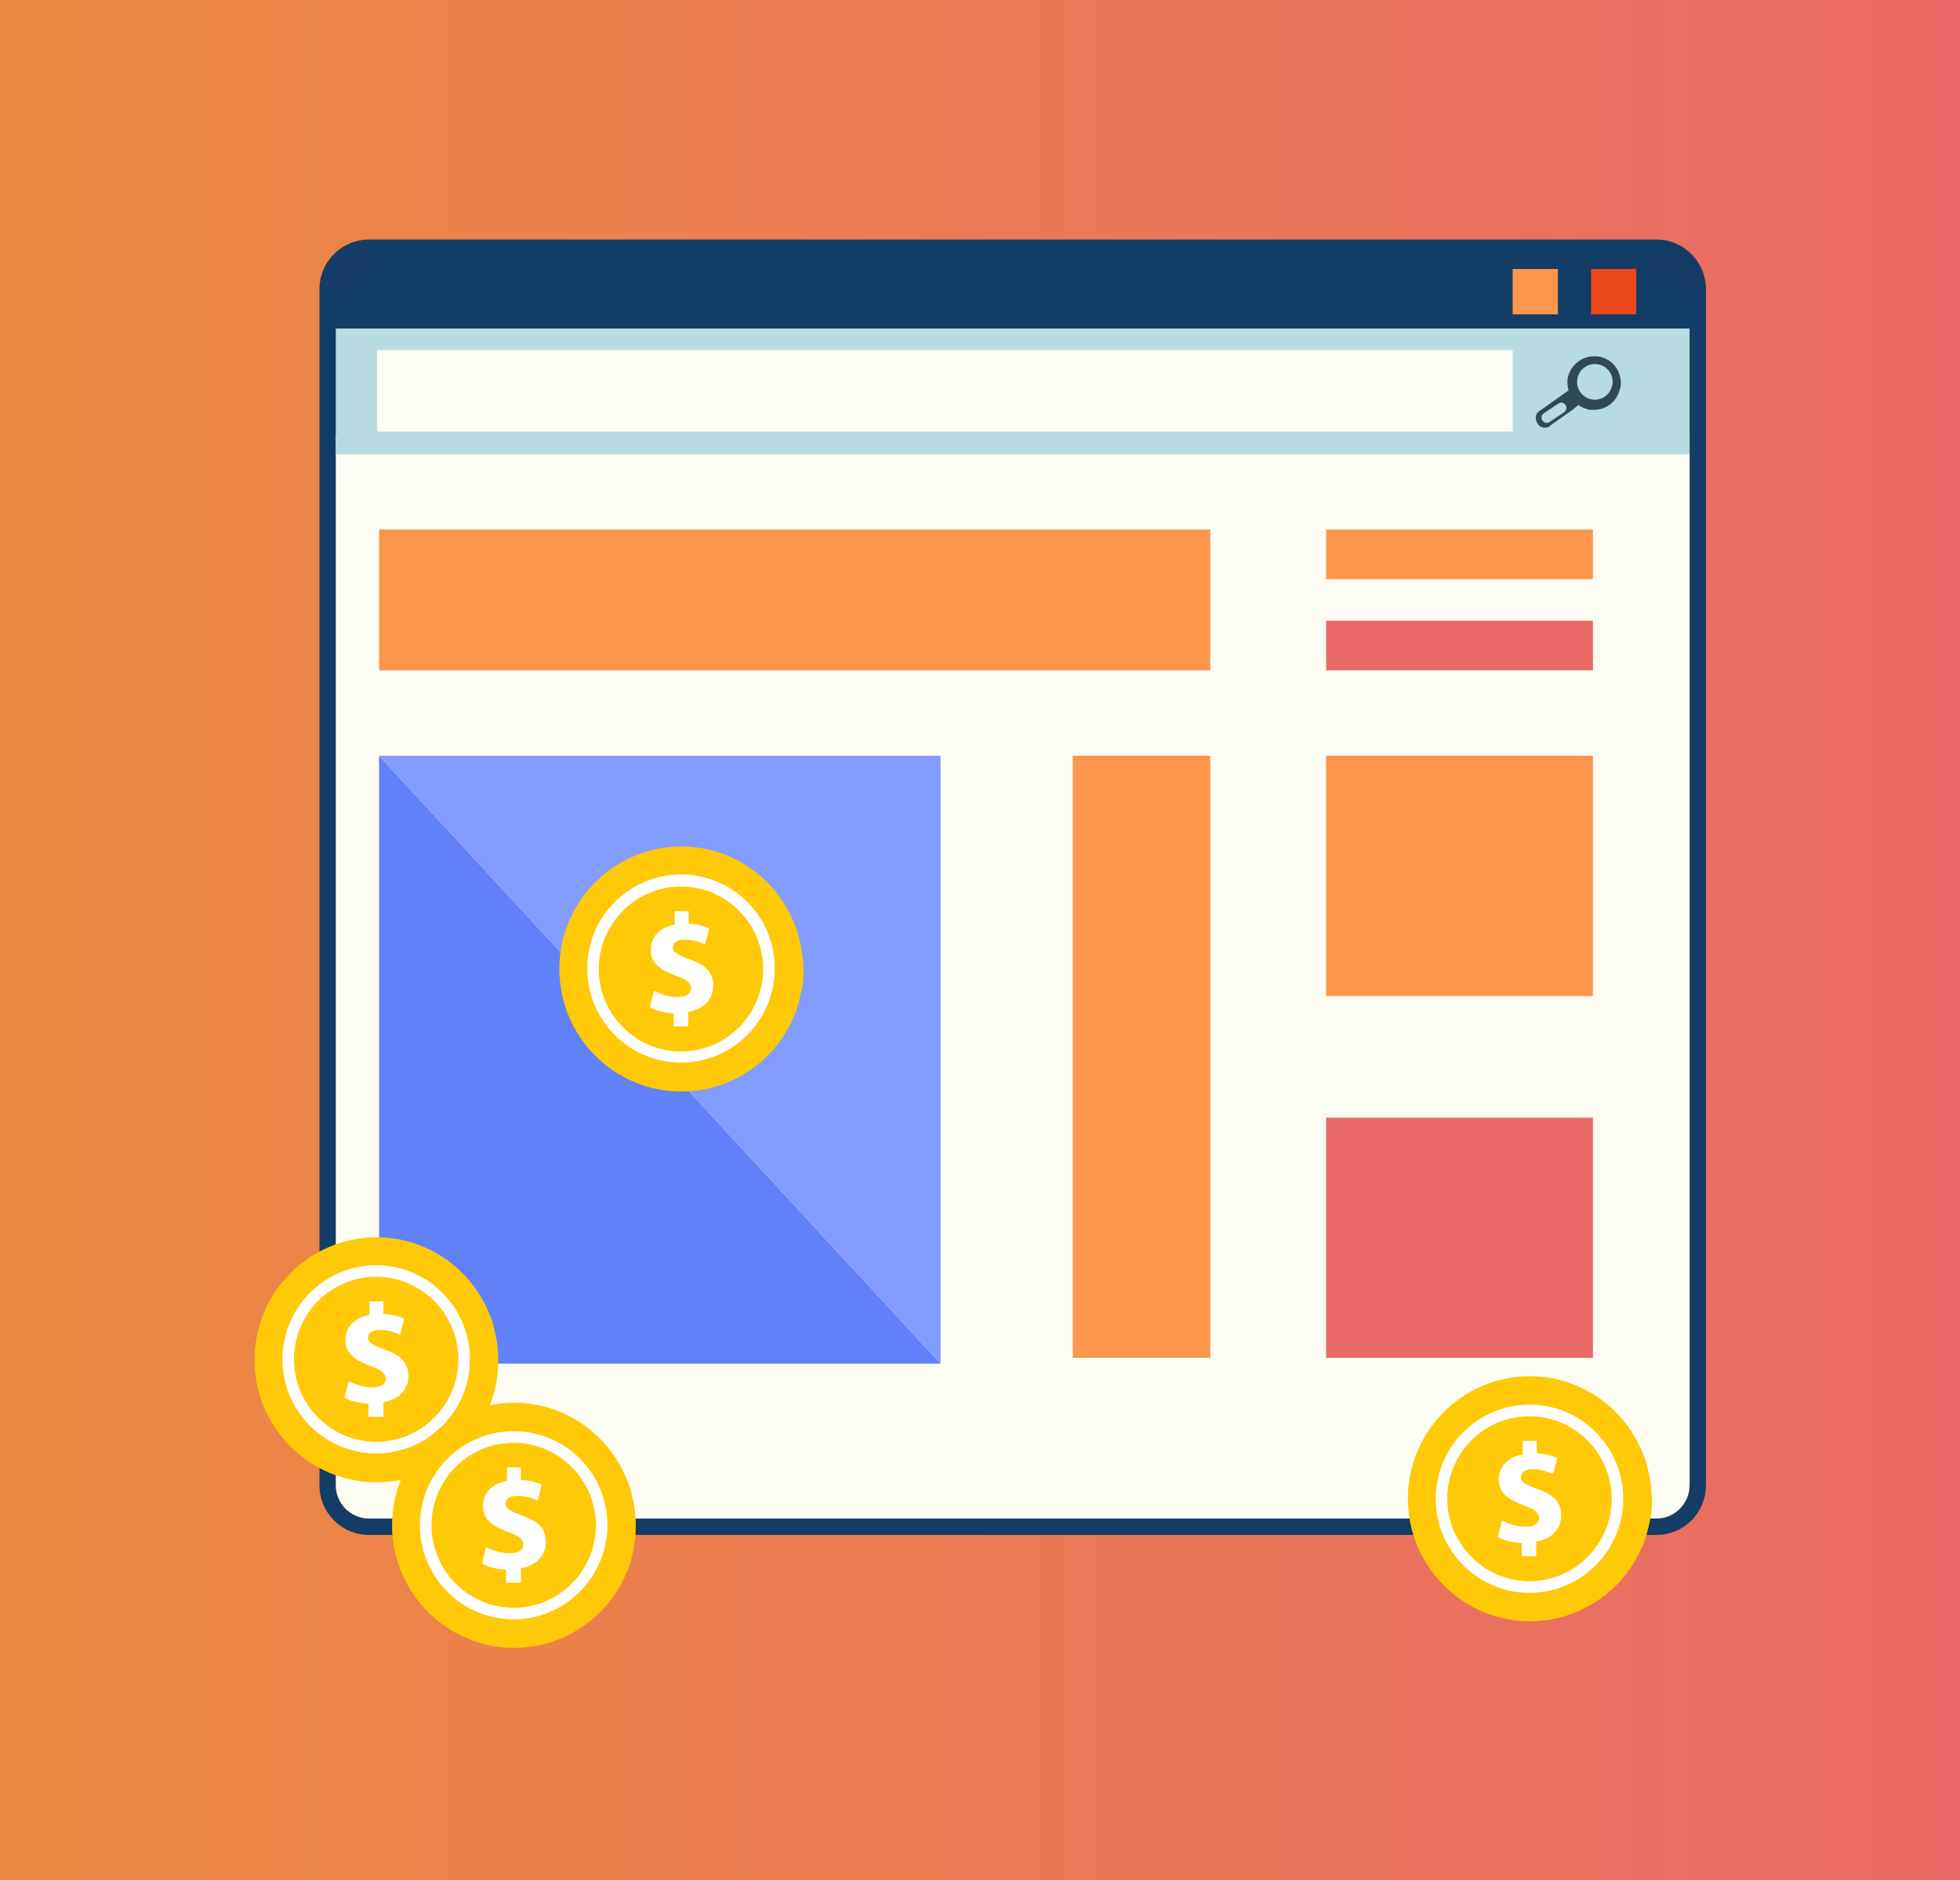
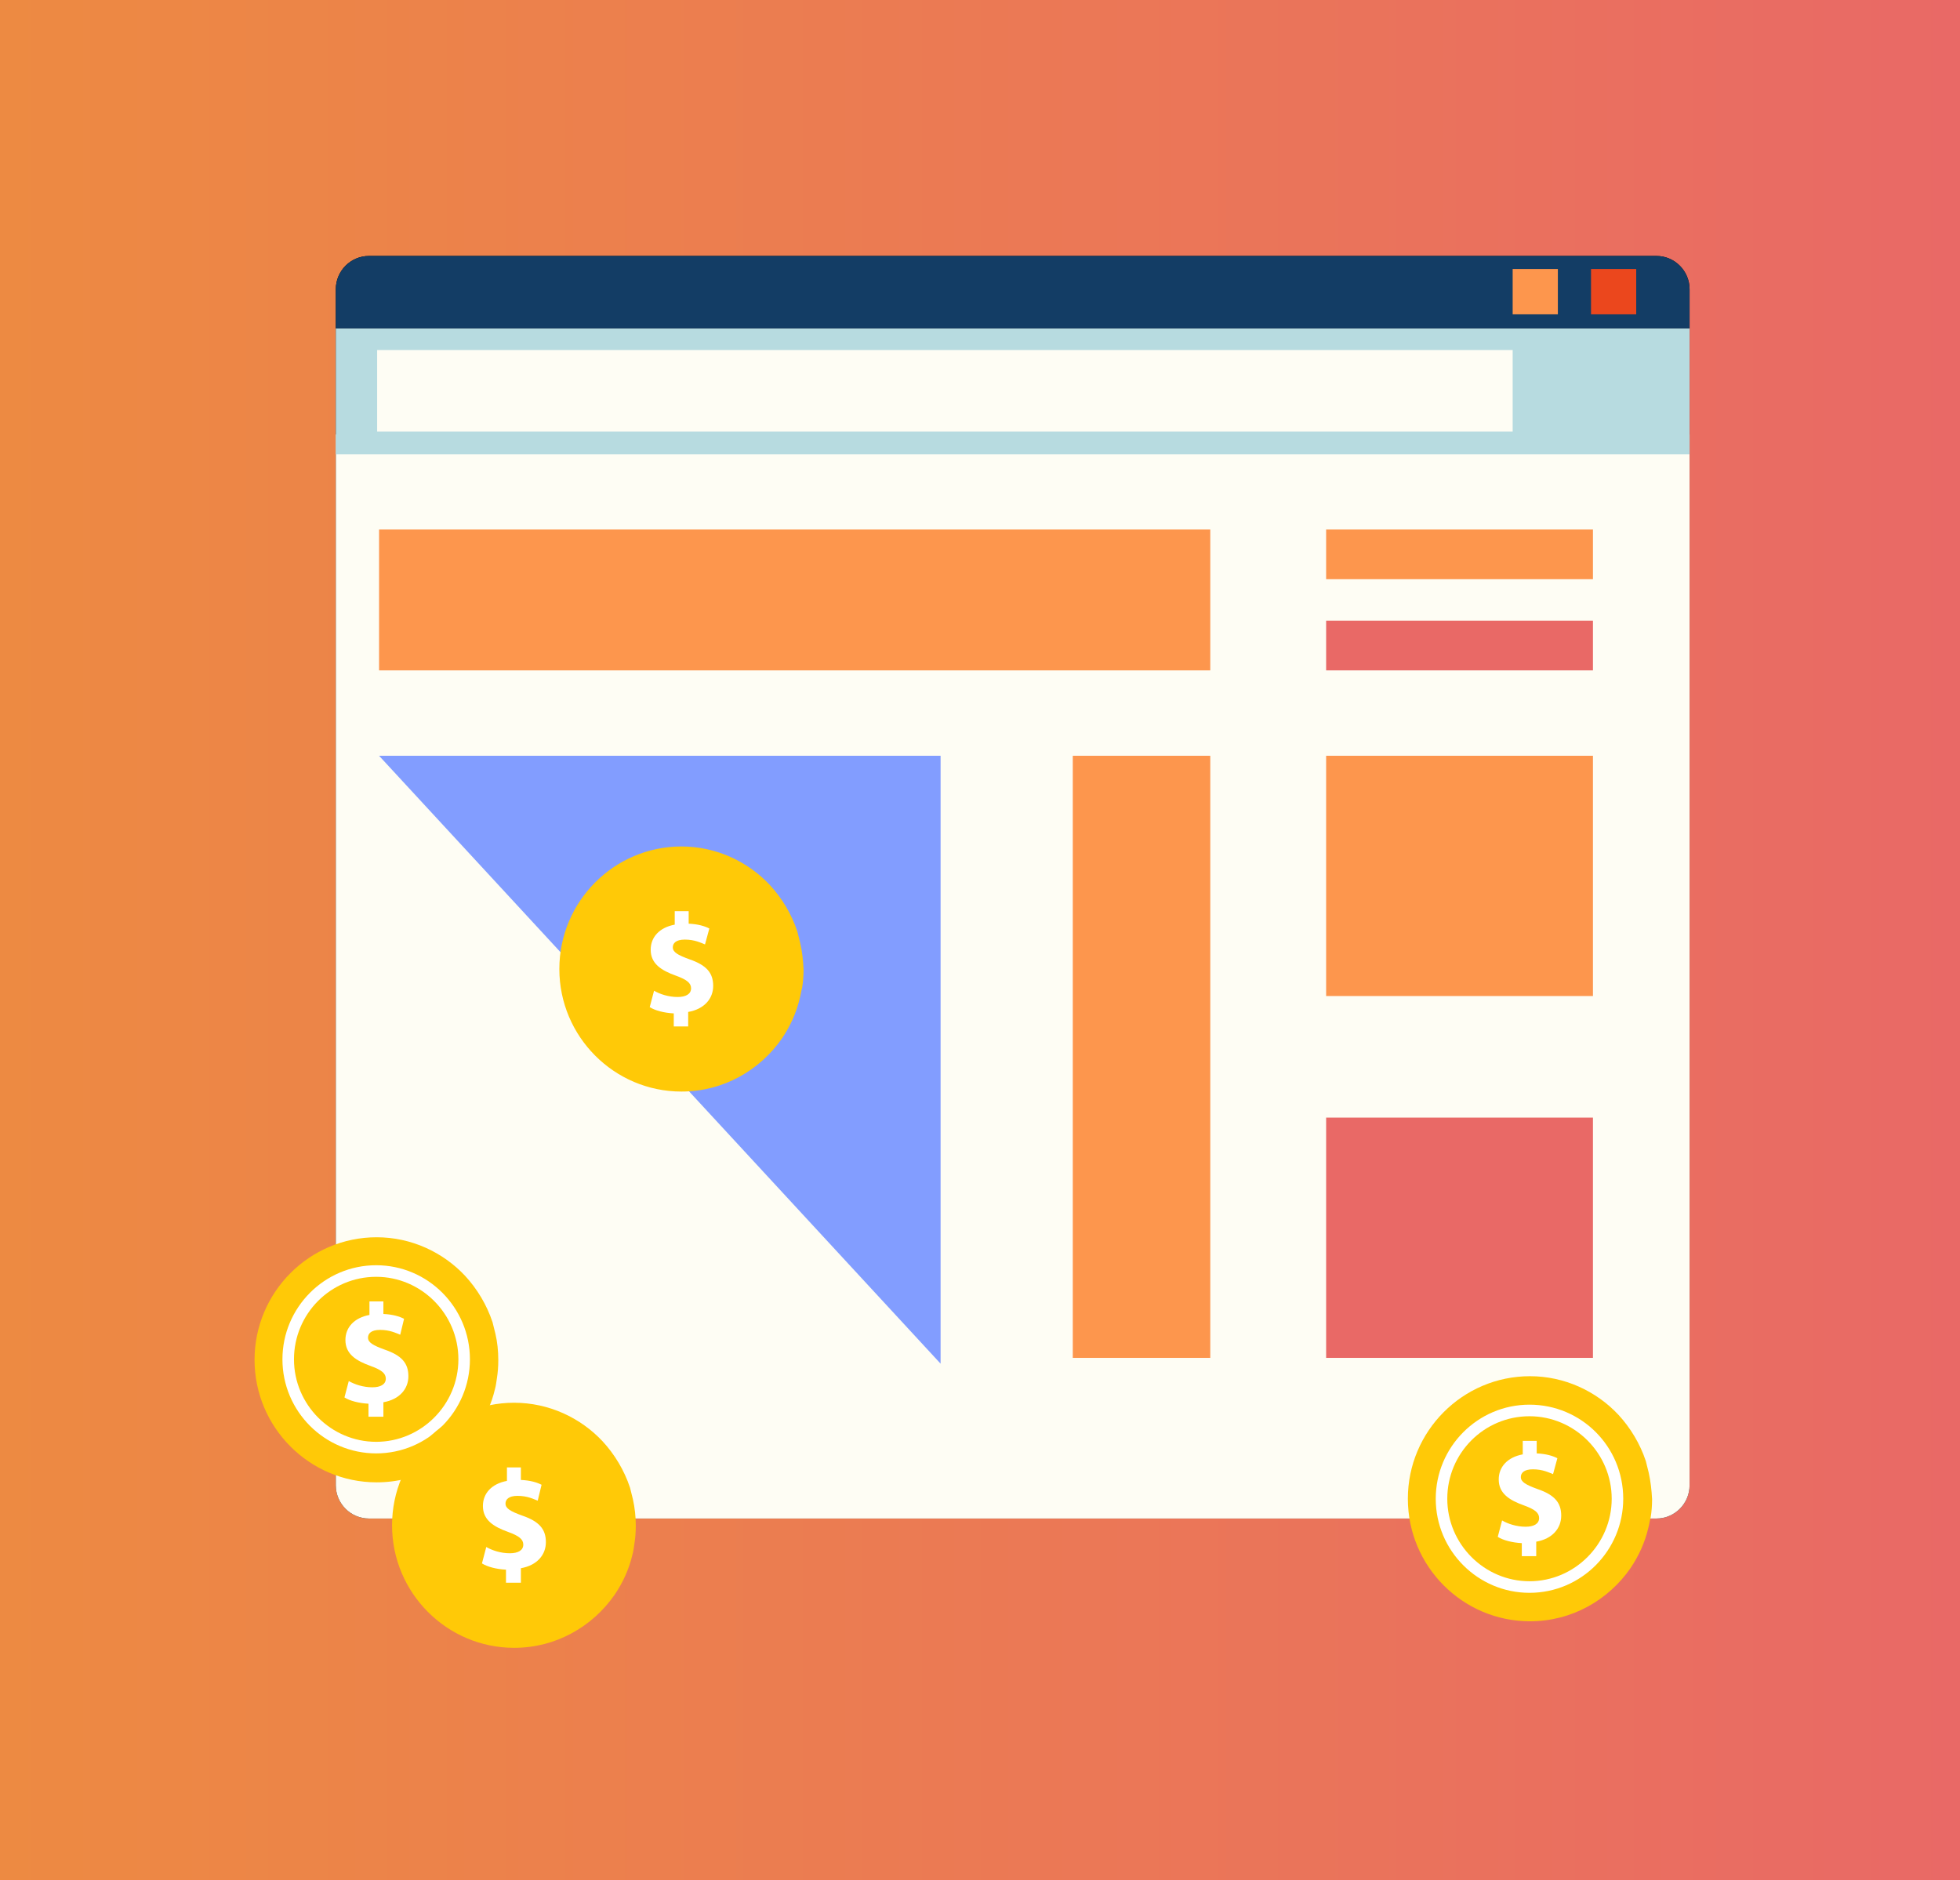
<svg xmlns="http://www.w3.org/2000/svg" width="270" height="259" viewBox="0 0 270 259" fill="none">
  <rect x="0" y="0" width="270" height="259" fill="#333333" stroke="none" />
  <rect width="270" height="259" fill="url(#paint0_linear)" />
  <g clip-path="url(#clip0)">
    <path d="M228.179 35.26H50.828C48.311 35.26 46.258 37.32 46.258 39.846V45.229V59.917V62.575V204.603C46.258 207.128 48.311 209.189 50.828 209.189H228.179C230.695 209.189 232.748 207.128 232.748 204.603V62.509V59.85V45.229V39.846C232.748 37.32 230.695 35.26 228.179 35.26Z" fill="black" />
-     <path d="M228.179 35.26C230.695 35.26 232.748 37.32 232.748 39.846V45.229V59.917V62.575V204.603C232.748 207.128 230.695 209.188 228.179 209.188H50.828C48.311 209.188 46.258 207.128 46.258 204.603V62.509V59.85V45.229V39.846C46.258 37.32 48.311 35.26 50.828 35.26H228.179ZM228.179 33H50.828C47.053 33 44.007 36.057 44.007 39.846V45.229V59.917V62.575V204.603C44.007 208.391 47.053 211.448 50.828 211.448H228.179C231.954 211.448 235 208.391 235 204.603V62.509V59.85V45.229V39.846C235 36.057 231.954 33 228.179 33Z" fill="#133D65" />
    <path d="M46.258 59.85V204.603C46.258 207.128 48.311 209.188 50.828 209.188H228.179C230.695 209.188 232.748 207.128 232.748 204.603V59.85H46.258Z" fill="#FEFDF4" />
    <path d="M232.748 45.229H46.258V62.575H232.748V45.229Z" fill="#B7DBE0" />
    <path d="M232.748 39.846C232.748 37.32 230.695 35.26 228.179 35.26H50.828C48.311 35.26 46.258 37.32 46.258 39.846V45.229H232.748V39.846Z" fill="#133D65" />
    <path d="M208.377 48.22H51.954V59.452H208.377V48.22Z" fill="#FEFDF4" />
-     <path d="M223.278 52.739C223.278 51.077 222.152 49.549 220.43 49.15C220.166 49.084 219.834 49.084 219.57 49.084C217.914 49.084 216.391 50.28 215.993 51.941C215.927 52.207 215.927 52.539 215.927 52.805C215.927 53.138 215.993 53.47 216.06 53.736V53.802L215.861 53.935L215.662 54.068L212.02 56.66C211.689 56.859 211.556 57.258 211.556 57.59C211.556 57.79 211.623 58.056 211.755 58.255L211.887 58.455C212.086 58.787 212.483 58.92 212.815 58.92C213.013 58.92 213.278 58.853 213.477 58.72L213.609 58.587L216.722 56.394L216.854 56.261L217.45 55.796L217.517 55.862C217.848 56.062 218.245 56.261 218.709 56.394C218.974 56.461 219.305 56.461 219.57 56.461C221.225 56.461 222.748 55.331 223.146 53.603C223.278 53.27 223.278 53.005 223.278 52.739ZM215.464 56.793L215.397 56.727L215.464 56.793L213.477 58.122C213.344 58.189 213.212 58.255 213.079 58.255C212.815 58.255 212.616 58.122 212.483 57.923C212.417 57.79 212.351 57.657 212.351 57.524C212.351 57.258 212.483 57.059 212.682 56.926L214.669 55.597C214.801 55.53 214.934 55.464 215.066 55.464C215.331 55.464 215.53 55.597 215.662 55.796C215.728 55.929 215.795 56.062 215.795 56.195C215.795 56.394 215.662 56.594 215.464 56.793ZM219.702 55.065C218.377 55.065 217.252 54.002 217.252 52.606C217.252 51.277 218.311 50.147 219.702 50.147C221.026 50.147 222.152 51.21 222.152 52.606C222.086 54.002 221.026 55.065 219.702 55.065Z" fill="#314953" />
    <path d="M225.397 37.054H219.172V43.301H225.397V37.054Z" fill="#EB471D" />
    <path d="M214.603 37.054H208.377V43.301H214.603V37.054Z" fill="#FD964D" />
    <path d="M166.722 72.943H52.218V92.35H166.722V72.943Z" fill="#FD964D" />
    <path d="M219.437 72.943H182.682V79.789H219.437V72.943Z" fill="#FD964D" />
    <path d="M219.437 85.504H182.682V92.35H219.437V85.504Z" fill="#E96966" />
    <path d="M166.722 104.113H147.781V187.057H166.722V104.113Z" fill="#FD964D" />
    <path d="M219.437 104.113H182.682V137.211H219.437V104.113Z" fill="#FD964D" />
    <path d="M219.437 153.959H182.682V187.057H219.437V153.959Z" fill="#E96966" />
-     <path d="M52.218 187.854H129.57L52.218 104.113V187.854Z" fill="#6081F7" />
+     <path d="M52.218 187.854H129.57V187.854Z" fill="#6081F7" />
    <path d="M52.218 104.113L129.57 187.854V104.113H52.218Z" fill="#829DFF" />
    <path d="M227.119 202.874C226.987 202.343 226.854 201.811 226.722 201.279C225.927 198.887 224.603 196.694 222.947 194.899C219.901 191.643 215.53 189.582 210.762 189.582C201.49 189.582 193.94 197.159 193.94 206.463C193.94 215.768 201.49 223.345 210.762 223.345C216.523 223.345 221.556 220.42 224.603 216.034C225.728 214.372 226.589 212.511 227.053 210.518C227.185 210.052 227.252 209.521 227.384 209.055C227.517 208.258 227.583 207.394 227.583 206.53C227.517 205.267 227.384 204.071 227.119 202.874Z" fill="#FFC907" />
    <path d="M210.695 195.098C216.921 195.098 222.02 200.216 222.02 206.463C222.02 212.711 216.921 217.828 210.695 217.828C204.47 217.828 199.371 212.711 199.371 206.463C199.371 200.216 204.404 195.098 210.695 195.098ZM210.695 193.503C203.543 193.503 197.781 199.352 197.781 206.463C197.781 213.641 203.609 219.423 210.695 219.423C217.848 219.423 223.609 213.575 223.609 206.463C223.609 199.286 217.848 193.503 210.695 193.503Z" fill="white" />
    <path d="M209.636 214.439V212.578C208.311 212.511 207.053 212.179 206.324 211.714L206.921 209.454C207.715 209.919 208.907 210.318 210.166 210.318C211.291 210.318 212.02 209.919 212.02 209.122C212.02 208.391 211.424 207.926 209.967 207.394C207.914 206.663 206.457 205.732 206.457 203.805C206.457 202.077 207.649 200.748 209.768 200.349V198.488H211.689V200.216C213.013 200.282 213.874 200.548 214.536 200.881L213.94 203.074C213.411 202.874 212.55 202.409 211.159 202.409C209.901 202.409 209.503 202.941 209.503 203.473C209.503 204.137 210.166 204.536 211.821 205.134C214.139 205.932 215.066 206.995 215.066 208.79C215.066 210.517 213.874 211.98 211.623 212.378V214.372H209.636V214.439Z" fill="white" />
    <path d="M68.245 183.734C68.113 183.202 67.98 182.67 67.848 182.139C67.053 179.746 65.728 177.553 64.073 175.759C61.026 172.502 56.656 170.442 51.887 170.442C42.616 170.442 35.066 178.018 35.066 187.323C35.066 196.627 42.616 204.204 51.887 204.204C57.649 204.204 62.682 201.28 65.728 196.893C66.854 195.232 67.715 193.371 68.179 191.377C68.311 190.912 68.377 190.38 68.444 189.915C68.576 189.117 68.642 188.253 68.642 187.389C68.642 186.06 68.51 184.864 68.245 183.734Z" fill="#FFC907" />
    <path d="M51.821 175.891C58.046 175.891 63.146 181.009 63.146 187.256C63.146 193.504 58.046 198.621 51.821 198.621C45.596 198.621 40.497 193.504 40.497 187.256C40.497 181.009 45.53 175.891 51.821 175.891ZM51.821 174.296C44.669 174.296 38.907 180.145 38.907 187.256C38.907 194.434 44.735 200.216 51.821 200.216C58.974 200.216 64.735 194.368 64.735 187.256C64.735 180.145 58.974 174.296 51.821 174.296Z" fill="white" />
    <path d="M50.761 195.232V193.371C49.437 193.304 48.179 192.972 47.45 192.507L48.046 190.247C48.841 190.712 50.033 191.111 51.291 191.111C52.417 191.111 53.146 190.712 53.146 189.915C53.146 189.184 52.55 188.718 51.093 188.187C49.04 187.456 47.583 186.525 47.583 184.598C47.583 182.87 48.775 181.541 50.894 181.142V179.281H52.815V181.009C54.139 181.075 55 181.341 55.662 181.674L55.132 183.867C54.603 183.667 53.742 183.202 52.351 183.202C51.093 183.202 50.695 183.734 50.695 184.266C50.695 184.93 51.358 185.329 53.013 185.927C55.331 186.725 56.258 187.788 56.258 189.582C56.258 191.31 55.066 192.773 52.815 193.171V195.165H50.761V195.232Z" fill="white" />
    <path d="M110.232 129.9C110.099 129.369 109.967 128.837 109.834 128.305C109.04 125.913 107.715 123.719 106.06 121.925C103.013 118.668 98.642 116.608 93.874 116.608C84.603 116.608 77.053 124.185 77.053 133.489C77.053 142.794 84.603 150.37 93.874 150.37C99.636 150.37 104.669 147.446 107.715 143.06C108.841 141.398 109.702 139.537 110.166 137.543C110.298 137.078 110.364 136.546 110.497 136.081C110.629 135.284 110.695 134.42 110.695 133.556C110.629 132.227 110.497 131.03 110.232 129.9Z" fill="#FFC907" />
-     <path d="M93.808 122.124C100.033 122.124 105.132 127.242 105.132 133.489C105.132 139.737 100.033 144.854 93.808 144.854C87.583 144.854 82.483 139.737 82.483 133.489C82.483 127.242 87.583 122.124 93.808 122.124ZM93.808 120.463C86.656 120.463 80.894 126.311 80.894 133.423C80.894 140.601 86.722 146.383 93.808 146.383C100.96 146.383 106.722 140.534 106.722 133.423C106.788 126.311 100.96 120.463 93.808 120.463Z" fill="white" />
    <path d="M92.815 141.465V139.604C91.49 139.537 90.232 139.205 89.503 138.74L90.099 136.48C90.894 136.945 92.086 137.344 93.344 137.344C94.47 137.344 95.199 136.945 95.199 136.148C95.199 135.417 94.603 134.951 93.146 134.42C91.093 133.689 89.636 132.758 89.636 130.831C89.636 129.103 90.828 127.774 92.947 127.375V125.514H94.868V127.242C96.192 127.308 97.053 127.574 97.715 127.907L97.119 130.1C96.589 129.9 95.728 129.435 94.338 129.435C93.079 129.435 92.682 129.967 92.682 130.498C92.682 131.163 93.344 131.562 95 132.16C97.318 132.958 98.245 134.021 98.245 135.815C98.245 137.543 97.053 139.006 94.801 139.404V141.398H92.815V141.465Z" fill="white" />
    <path d="M87.186 206.53C87.053 205.998 86.921 205.467 86.788 204.935C85.993 202.542 84.669 200.349 83.013 198.555C79.967 195.298 75.596 193.238 70.828 193.238C61.556 193.238 54.007 200.814 54.007 210.119C54.007 219.423 61.556 227 70.828 227C76.589 227 81.623 224.076 84.669 219.689C85.795 218.028 86.656 216.167 87.119 214.173C87.252 213.708 87.318 213.176 87.384 212.711C87.517 211.913 87.583 211.049 87.583 210.185C87.583 208.923 87.45 207.726 87.186 206.53Z" fill="#FFC907" />
-     <path d="M70.762 198.754C76.987 198.754 82.086 203.872 82.086 210.119C82.086 216.366 76.987 221.484 70.762 221.484C64.536 221.484 59.437 216.366 59.437 210.119C59.437 203.872 64.47 198.754 70.762 198.754ZM70.762 197.159C63.609 197.159 57.848 203.008 57.848 210.119C57.848 217.297 63.675 223.079 70.762 223.079C77.848 223.079 83.675 217.23 83.675 210.119C83.675 202.941 77.914 197.159 70.762 197.159Z" fill="white" />
    <path d="M69.702 218.094V216.233C68.377 216.167 67.119 215.835 66.391 215.369L66.987 213.11C67.781 213.575 68.974 213.974 70.232 213.974C71.358 213.974 72.086 213.575 72.086 212.777C72.086 212.046 71.49 211.581 70.033 211.049C67.98 210.318 66.523 209.388 66.523 207.46C66.523 205.732 67.715 204.403 69.834 204.004V202.144H71.755V203.872C73.079 203.938 73.94 204.204 74.603 204.536L74.073 206.729C73.543 206.53 72.682 206.065 71.291 206.065C70.033 206.065 69.636 206.596 69.636 207.128C69.636 207.793 70.298 208.192 71.954 208.79C74.272 209.587 75.199 210.651 75.199 212.445C75.199 214.173 74.007 215.635 71.755 216.034V218.028H69.702V218.094Z" fill="white" />
  </g>
  <defs>
    <linearGradient id="paint0_linear" x1="0.174" y1="129.408" x2="270.105" y2="129.408" gradientUnits="userSpaceOnUse">
      <stop stop-color="#ED8A42" />
      <stop offset="1" stop-color="#E96966" />
    </linearGradient>
    <clipPath id="clip0">
      <rect width="200" height="194" fill="white" transform="translate(35 33)" />
    </clipPath>
  </defs>
</svg>